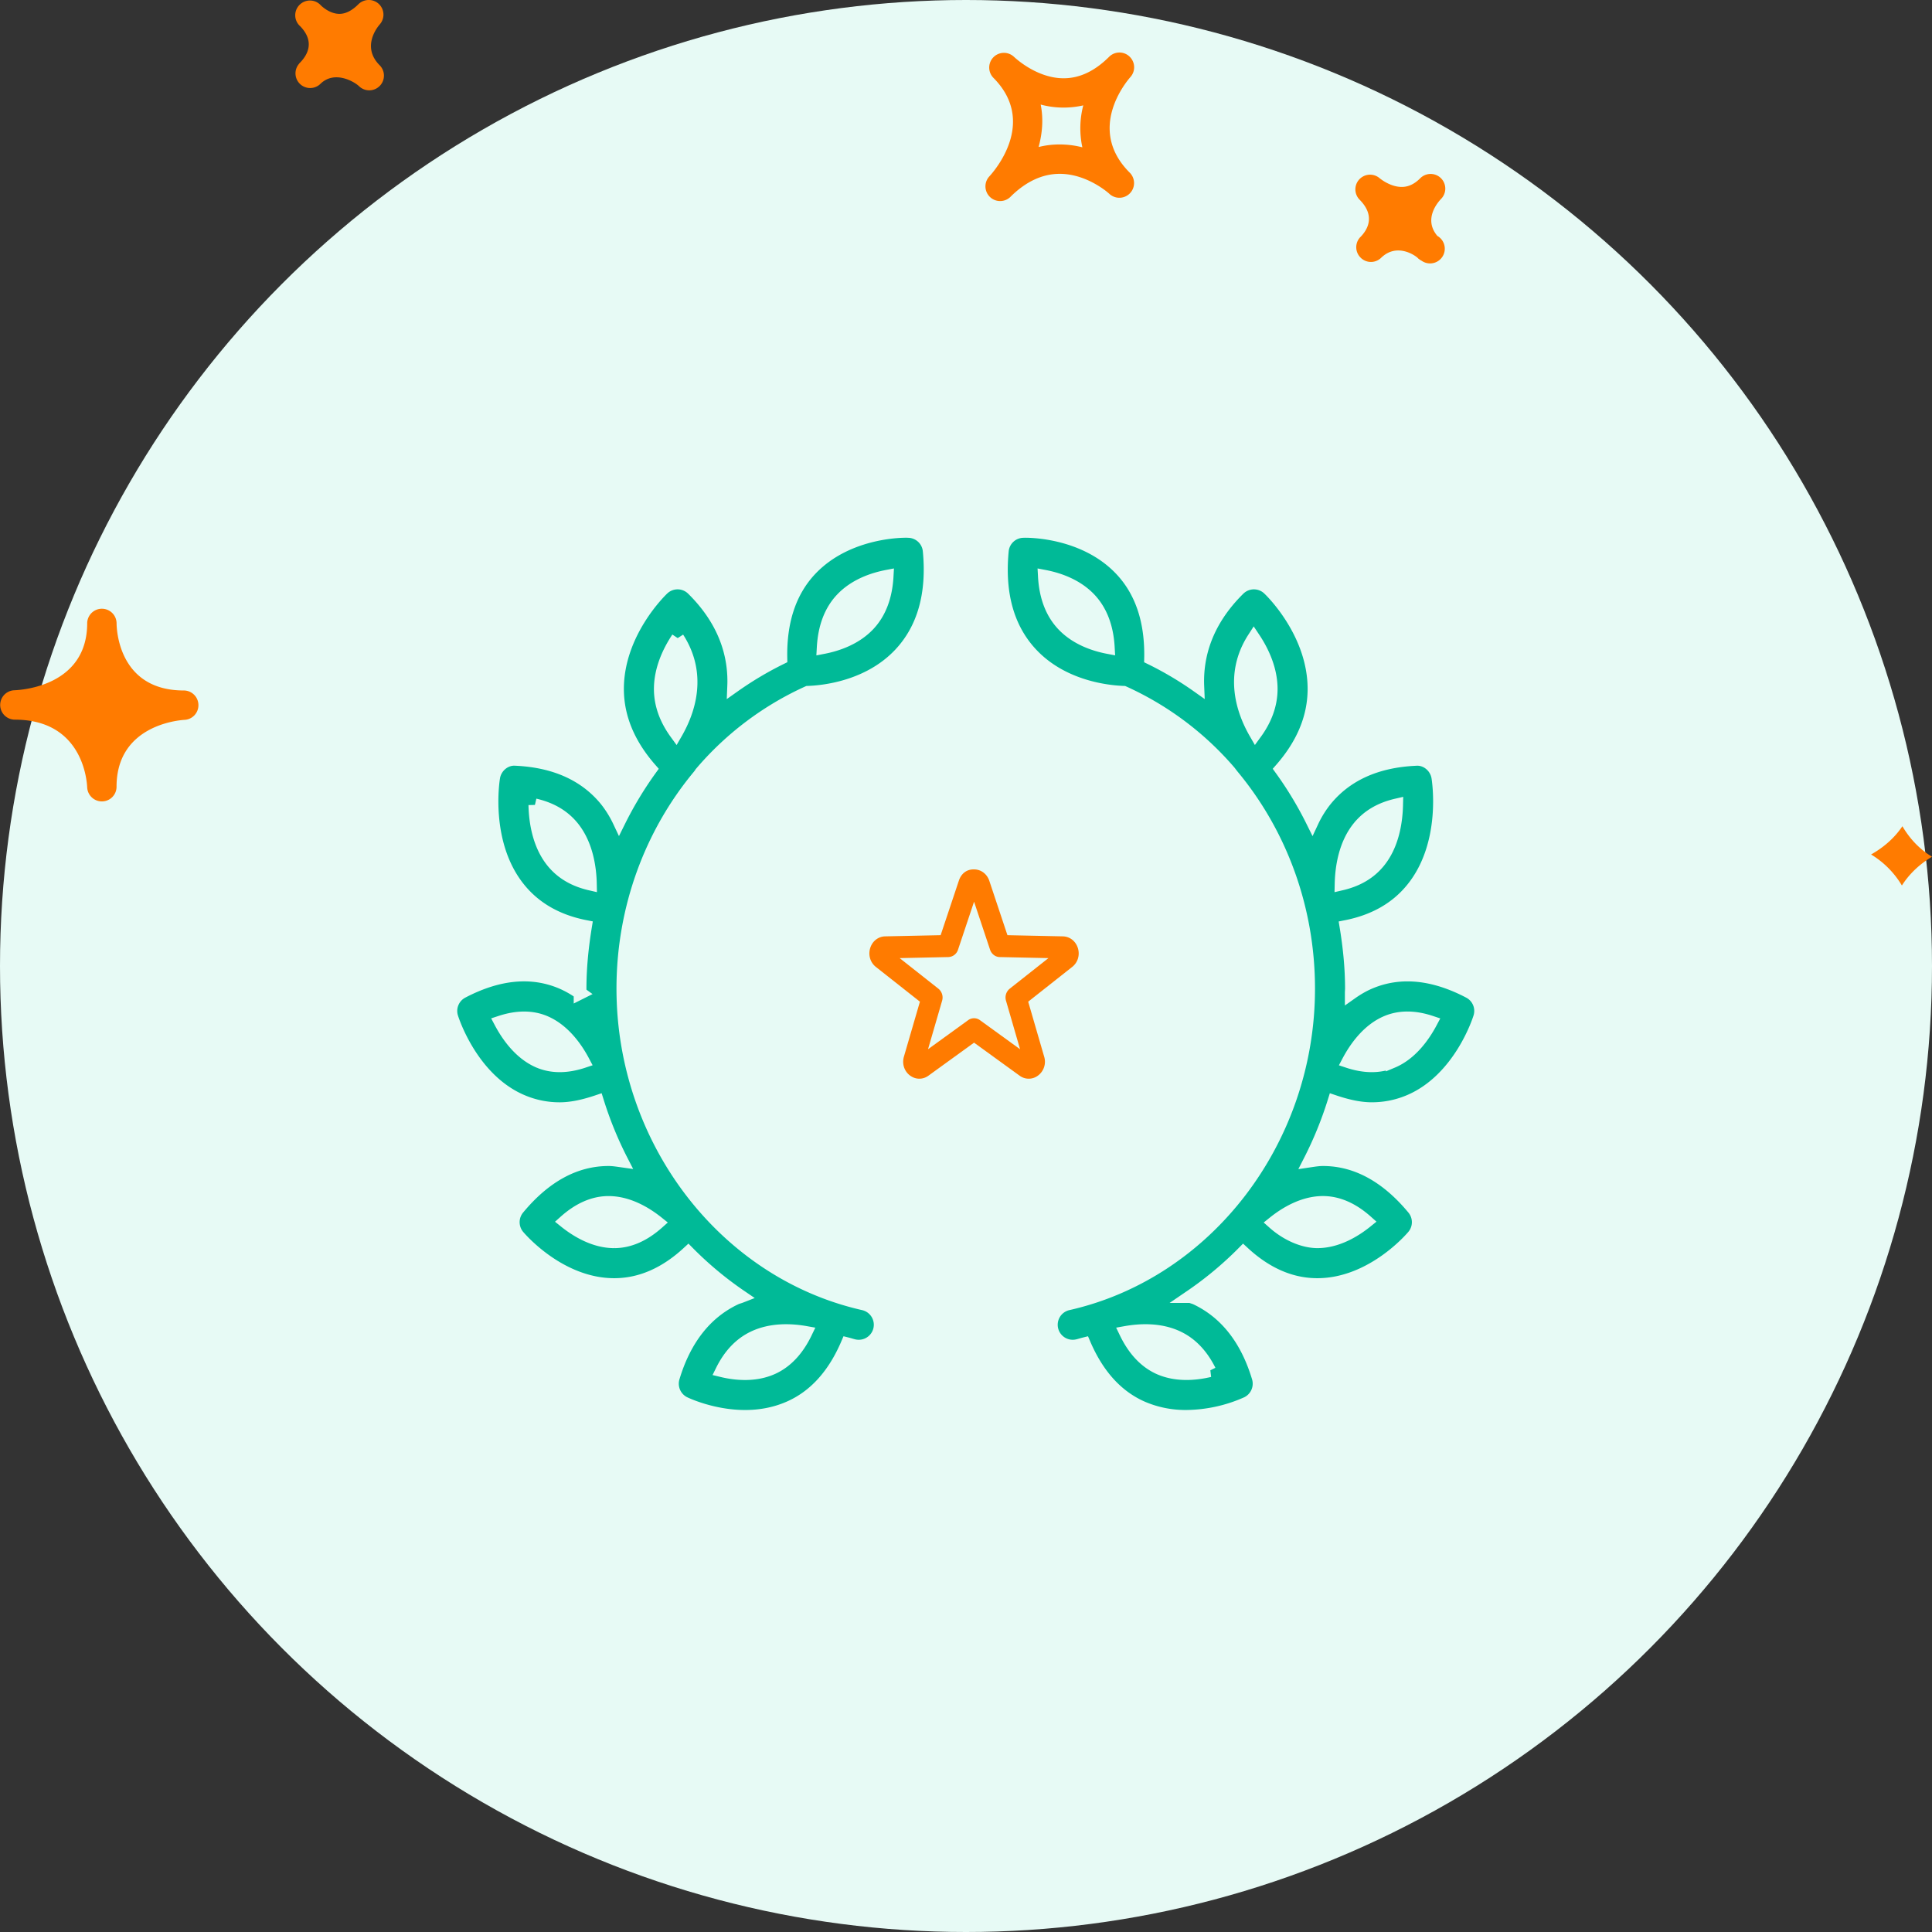
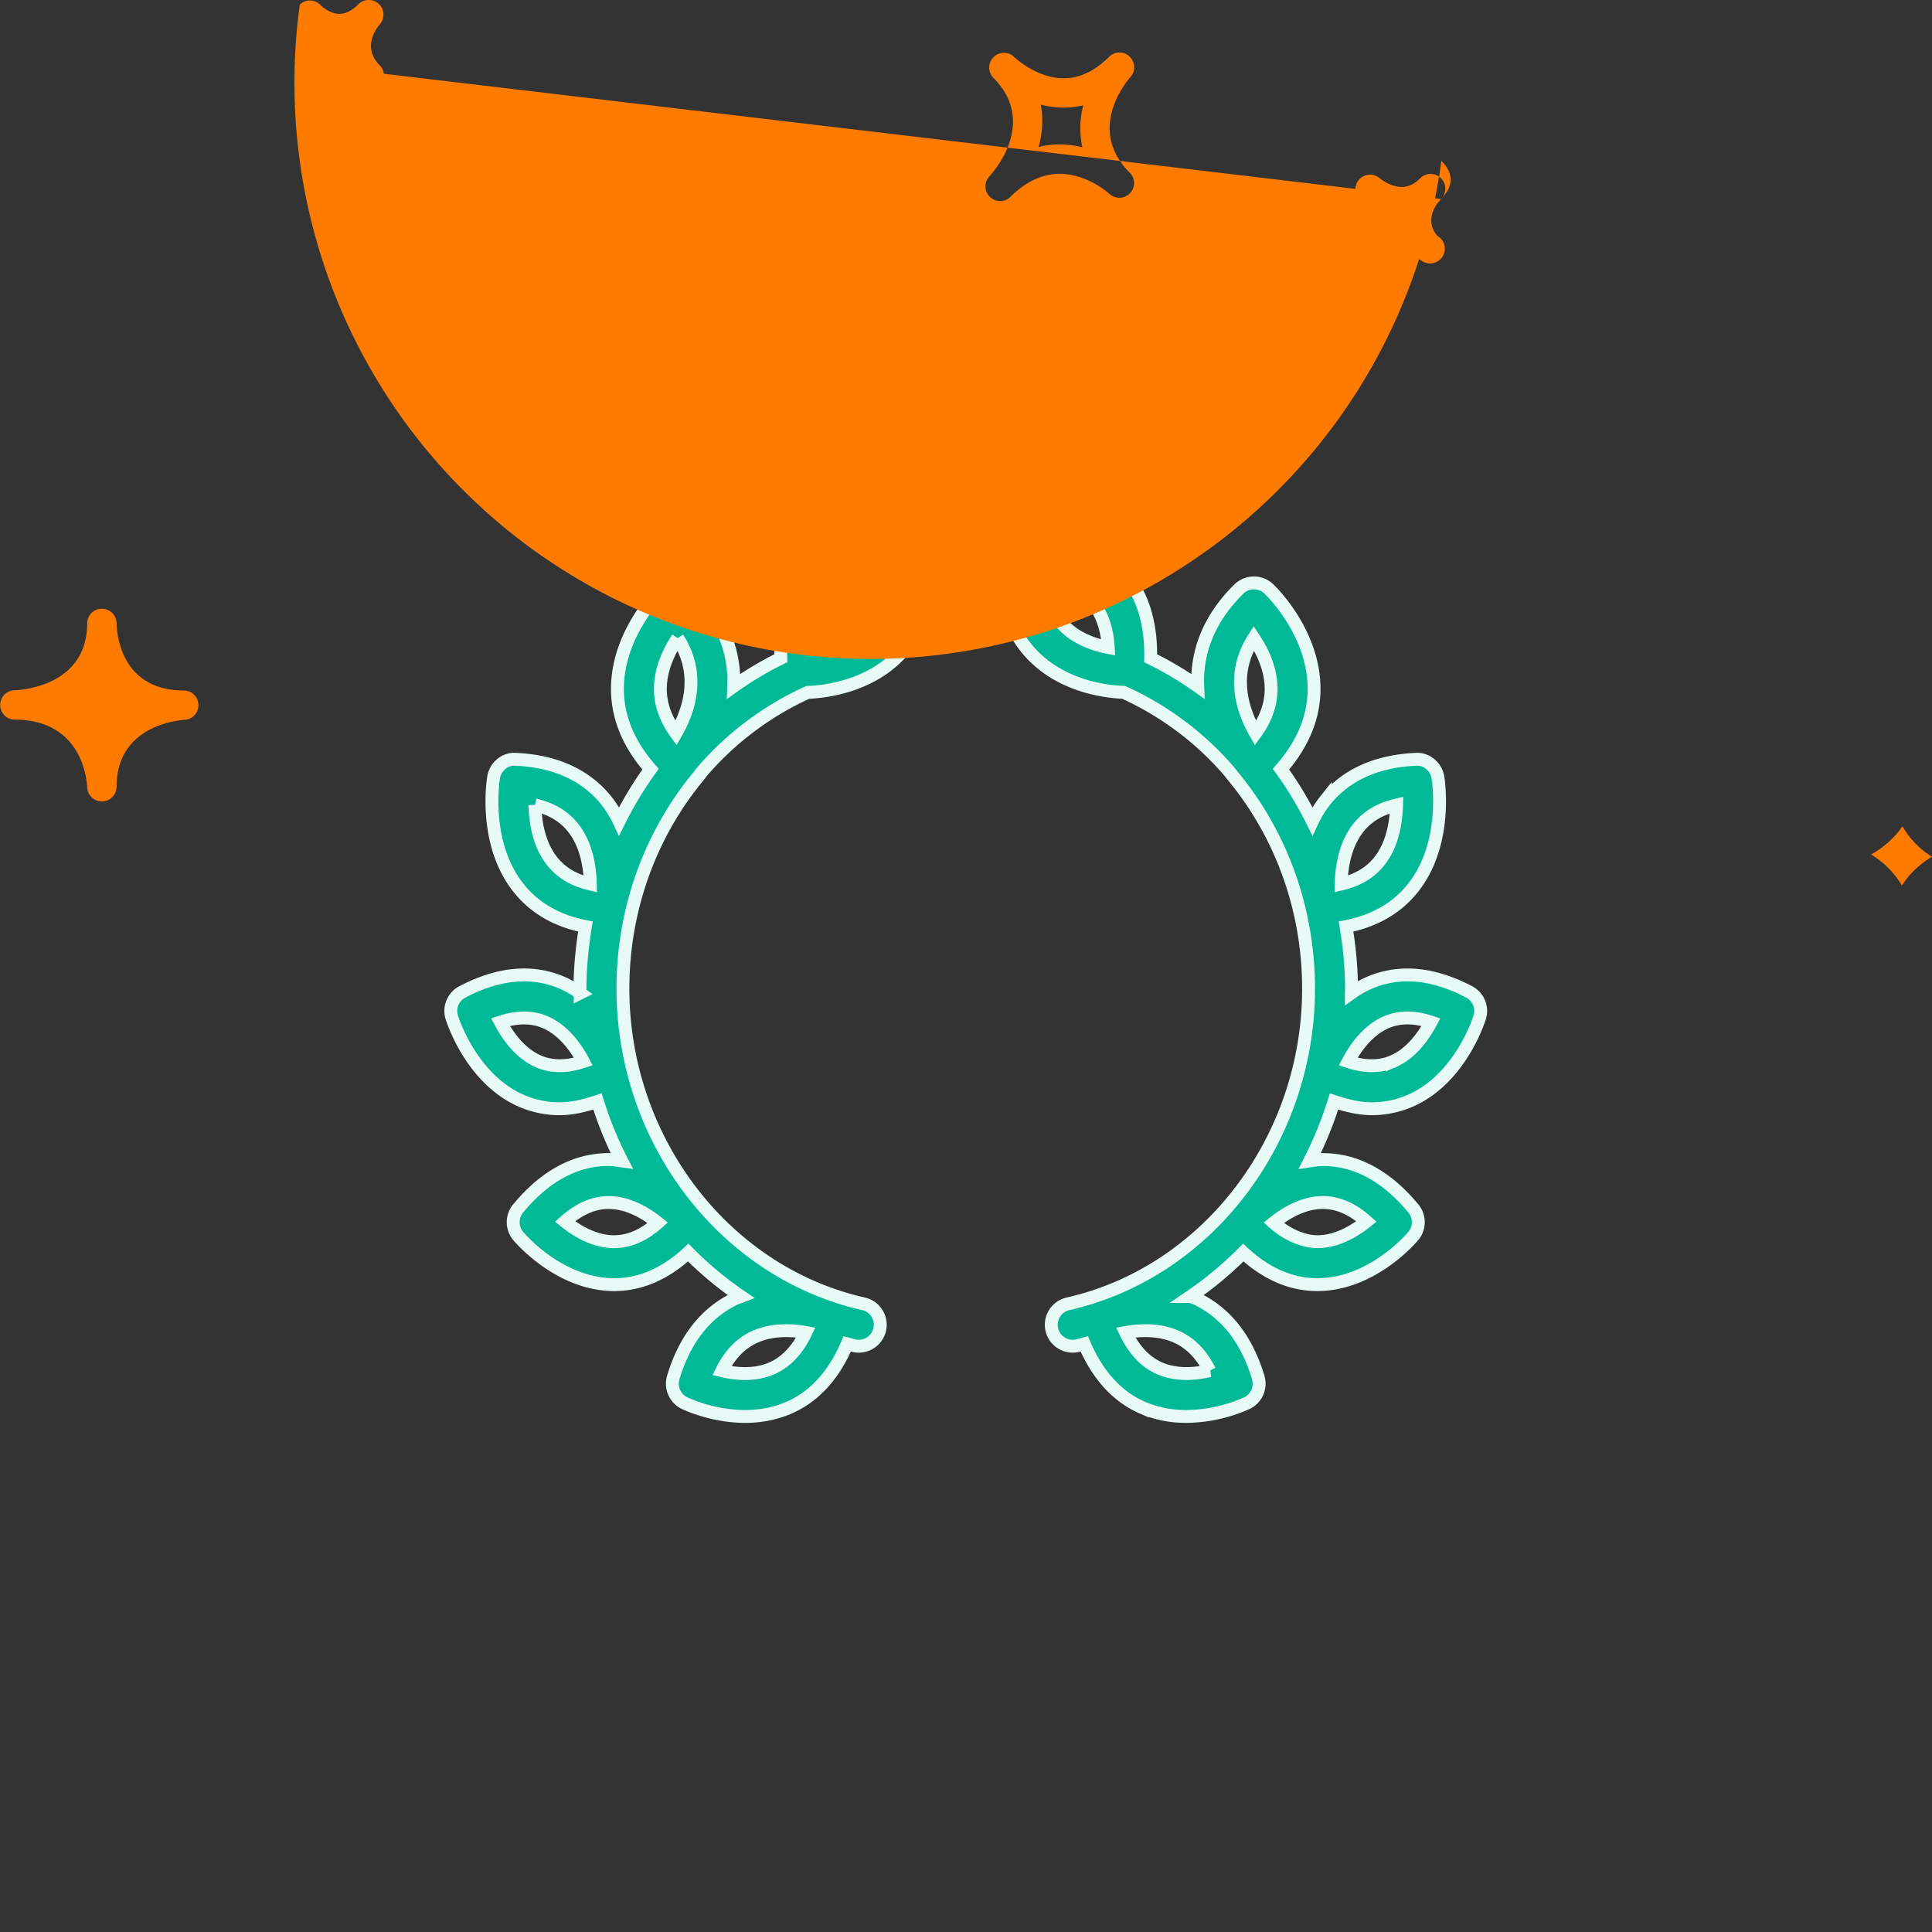
<svg xmlns="http://www.w3.org/2000/svg" width="120" height="120" viewBox="0 0 120 120">
  <rect x="0" y="0" width="120" height="120" fill="#333333" stroke="none" />
  <g fill="none" fill-rule="evenodd">
-     <circle cx="60" cy="60" r="60" fill="#E7FAF5" />
    <path fill="#00BA97" stroke="#E7FAF5" stroke-width=".8" d="M47.955 84.983c-1.08.477-2.27.357-3.117.152.485-.981 1.144-1.672 1.965-2.064 1.107-.53 2.355-.467 3.25-.307-.524 1.091-1.228 1.832-2.098 2.219m-5.861-45.35c1.475 2.289.677 4.553-.107 5.91-.637-.875-.962-1.781-.97-2.715-.008-1.266.549-2.402 1.077-3.194m-3.925 37.49h-.02c-1.234 0-2.338-.677-3.058-1.256.872-.778 1.774-1.173 2.69-1.178h.017c1.235 0 2.341.68 3.061 1.258-.872.776-1.776 1.171-2.69 1.176m-4.667-11.173c-1.179-.488-1.965-1.61-2.419-2.467 1.022-.336 1.939-.341 2.734-.013 1.178.488 1.968 1.61 2.418 2.464-1.024.341-1.938.341-2.733.016m-.277-15.955c1.008.232 1.784.691 2.346 1.384.864 1.067 1.075 2.502 1.096 3.528-1.008-.232-1.781-.69-2.346-1.384-.864-1.064-1.075-2.501-1.096-3.528m19.04-12.77c.82-.88 1.965-1.264 2.832-1.43-.07 1.254-.448 2.256-1.131 2.99-.821.88-1.963 1.264-2.832 1.432.07-1.256.448-2.259 1.13-2.992m1.369 43.757c-8.66-1.96-14.942-10.195-14.942-19.579 0-4.984 1.739-9.632 4.71-13.208.064-.08.125-.162.189-.25a19.04 19.04 0 0 1 6.587-4.942c.994-.034 3.784-.322 5.72-2.378 1.466-1.56 2.08-3.72 1.82-6.419a1.33 1.33 0 0 0-1.282-1.203c-.141-.016-3.765-.101-6.101 2.382-1.29 1.376-1.88 3.24-1.835 5.498-1.03.507-2 1.088-2.925 1.742.08-1.95-.56-4.07-2.55-6.035a1.333 1.333 0 0 0-1.85-.024c-.115.11-2.84 2.712-2.824 6.259.01 1.778.725 3.432 2.056 4.949a22.875 22.875 0 0 0-1.952 3.237 6.751 6.751 0 0 0-.8-1.296c-1.275-1.578-3.163-2.44-5.616-2.554-.653-.056-1.264.445-1.376 1.109-.03.168-.67 4.133 1.576 6.917 1 1.24 2.392 2.022 4.125 2.36-.205 1.262-.338 2.547-.338 3.856 0 .094.01.184.01.278a6.073 6.073 0 0 0-1.184-.667c-1.85-.773-3.914-.57-6.136.595-.568.298-.845.96-.656 1.573.05.157 1.23 3.901 4.406 5.224a5.925 5.925 0 0 0 2.304.459c.749 0 1.538-.184 2.34-.454.4 1.283.905 2.518 1.51 3.694-.272-.038-.536-.083-.821-.083h-.008c-2.053.003-3.941 1.024-5.608 3.037a1.337 1.337 0 0 0 0 1.704c.104.123 2.56 3.027 5.968 3.027h.008c1.65-.003 3.184-.693 4.59-1.992a22.066 22.066 0 0 0 3.277 2.728c-.115.045-.232.07-.347.125-1.845.875-3.144 2.526-3.861 4.91a1.338 1.338 0 0 0 .693 1.584c.096.045 1.736.832 3.773.832.864 0 1.803-.144 2.726-.547 1.605-.699 2.8-2.053 3.616-3.963.14.035.277.083.42.115a1.335 1.335 0 0 0 1.596-1.005 1.333 1.333 0 0 0-1.008-1.595m32.844-15.038c-.797.334-1.717.331-2.741-.008.45-.853 1.235-1.973 2.405-2.461.798-.333 1.715-.333 2.742.01-.451.851-1.235 1.971-2.406 2.46zm-8.602-26.309c.525.787 1.082 1.92 1.077 3.176-.005.939-.33 1.853-.97 2.73-.785-1.357-1.582-3.62-.107-5.906zm4.312 35.053c.917.006 1.818.4 2.69 1.176-.72.582-1.826 1.259-3.058 1.259-.816-.005-1.832-.395-2.71-1.176.72-.579 1.827-1.259 3.062-1.259zm-7.054 10.446c-.848.202-2.032.322-3.104-.144-.877-.384-1.586-1.131-2.114-2.227.898-.16 2.146-.224 3.25.307.822.392 1.48 1.085 1.968 2.064zM64.872 35.796c.864.165 2 .547 2.821 1.419.688.733 1.072 1.738 1.142 3.002-.864-.165-2-.546-2.819-1.418-.69-.734-1.075-1.742-1.144-3.003zm19.525 15.587c.566-.696 1.339-1.152 2.347-1.384-.024 1.021-.232 2.456-1.088 3.514-.565.702-1.341 1.16-2.355 1.395.022-1.024.232-2.461 1.096-3.525zm6.859 10.229c-2.224-1.168-4.288-1.368-6.139-.597-.434.181-.821.41-1.184.666 0-.093.011-.184.011-.277 0-1.31-.133-2.595-.339-3.853 1.734-.342 3.126-1.12 4.126-2.363 2.245-2.784 1.605-6.747 1.578-6.915-.114-.664-.717-1.165-1.378-1.109-2.454.112-4.342.973-5.616 2.555a6.592 6.592 0 0 0-.8 1.293 22.819 22.819 0 0 0-1.952-3.237c1.33-1.518 2.045-3.171 2.056-4.95.016-3.546-2.707-6.149-2.824-6.258a1.335 1.335 0 0 0-1.851.024c-1.99 1.965-2.63 4.085-2.55 6.032a21.277 21.277 0 0 0-2.925-1.736c.046-2.262-.544-4.126-1.834-5.499-2.336-2.485-5.95-2.397-6.102-2.384a1.33 1.33 0 0 0-1.28 1.205c-.261 2.696.352 4.856 1.819 6.416 1.936 2.056 4.725 2.344 5.72 2.379a18.98 18.98 0 0 1 6.584 4.939c.067.09.133.176.2.258 2.965 3.576 4.701 8.222 4.701 13.203 0 9.384-6.282 17.619-14.941 19.579a1.332 1.332 0 1 0 .587 2.6c.144-.032.28-.08.421-.115.816 1.91 2.01 3.264 3.616 3.965a6.776 6.776 0 0 0 2.728.544 9.434 9.434 0 0 0 3.773-.832 1.34 1.34 0 0 0 .691-1.584c-.717-2.384-2.016-4.034-3.859-4.909-.117-.053-.234-.08-.349-.125a22.252 22.252 0 0 0 3.277-2.728c1.406 1.301 2.939 1.989 4.59 1.992h.008c3.408 0 5.864-2.902 5.968-3.027.41-.493.41-1.208 0-1.704-1.667-2.01-3.555-3.035-5.608-3.037h-.008c-.286 0-.55.045-.819.085a23.412 23.412 0 0 0 1.507-3.696c.802.27 1.592.453 2.341.453.8 0 1.568-.152 2.304-.458 3.176-1.323 4.357-5.067 4.405-5.224a1.331 1.331 0 0 0-.653-1.571z" />
-     <path fill="#FF7B00" d="m60.131 63.366-2.49 1.804.875-3.013a.705.705 0 0 0-.23-.747l-2.407-1.9 3.025-.065a.653.653 0 0 0 .6-.457l.997-2.982.994 2.982c.09.268.33.452.601.457l3.025.065-2.406 1.9a.702.702 0 0 0-.23.747l.874 3.013-2.49-1.804a.621.621 0 0 0-.738 0m4.362 3.424a1.07 1.07 0 0 0 .363-1.156l-.993-3.418 2.736-2.161c.346-.273.484-.73.351-1.165-.133-.432-.498-.72-.932-.731h-.001l-3.443-.073-1.128-3.383C61.3 54.276 60.93 54 60.5 54c-.478-.01-.805.277-.945.704l-1.13 3.382-3.446.073c-.432.01-.797.297-.93.73-.133.434.005.892.351 1.167l2.738 2.16-.995 3.417c-.126.435.017.891.367 1.16.18.138.387.207.592.207a.955.955 0 0 0 .568-.19l2.83-2.049 2.83 2.051a.949.949 0 0 0 1.162-.022" />
-     <path fill="#FF7B00" fill-rule="nonzero" d="M70.155 3.511a.907.907 0 0 0-1.267.018c-.884.884-1.831 1.333-2.822 1.333-1.71 0-3.074-1.322-3.089-1.335a.913.913 0 0 0-1.286 1.295l.004.005c2.75 2.756.052 5.81-.264 6.15a.913.913 0 0 0 1.308 1.27c.962-.963 1.999-1.45 3.083-1.45 1.717 0 3.056 1.218 3.071 1.231a.912.912 0 0 0 1.266-1.314c-2.67-2.678-.228-5.606.056-5.932a.912.912 0 0 0-.06-1.27zM67.227 9.15a5.742 5.742 0 0 0-1.408-.178c-.45 0-.884.052-1.31.16.226-.823.313-1.72.13-2.637a5.5 5.5 0 0 0 2.645.05 5.62 5.62 0 0 0-.057 2.605m22.276 3.21c-.192.2-1.111 1.249-.225 2.294a.914.914 0 1 1-.981 1.54.905.905 0 0 1-.18-.119l-.005.003-.053-.055c-.174-.17-1.304-.951-2.274-.011A.905.905 0 0 1 84.507 16a.91.91 0 0 1-.04-1.247l-.002-.002c.003 0 .028-.025.043-.039.418-.43.956-1.294-.071-2.32a.913.913 0 0 1 1.254-1.324s.637.543 1.373.543c.409 0 .787-.175 1.15-.54a.911.911 0 1 1 1.289 1.288zM18.58 3.955l-.004-.003.054-.054c.51-.522.916-1.337.015-2.269l-.04-.038A.909.909 0 0 1 18.62.288a.91.91 0 0 1 1.276.01c.007.011.018.02.028.03 0 .002.004.006.007.008.092.087.566.525 1.154.525.385 0 .78-.201 1.176-.598a.917.917 0 0 1 1.271-.016.914.914 0 0 1 .053 1.271c-.192.223-1.115 1.413-.01 2.53h.003v.002a.912.912 0 0 1-1.287 1.295c-.292-.274-1.507-.99-2.384-.142a.911.911 0 0 1-1.327-1.247zM5.415 48.901c.022.49.424.876.912.876h.018a.91.91 0 0 0 .894-.91c0-3.79 3.795-4.13 4.23-4.156a.91.91 0 0 0 .855-.94.91.91 0 0 0-.908-.884c-4.025 0-4.173-3.757-4.175-4.184v-.001a.913.913 0 0 0-1.825-.017v.019c0 3.902-4.069 4.152-4.532 4.17a.913.913 0 0 0 .028 1.825c4.21.002 4.484 3.772 4.503 4.202m112.747 2.417c.424.726 1.02 1.4 1.838 1.894-.708.426-1.376 1.01-1.87 1.788a5.6 5.6 0 0 0-1.914-1.927c.738-.415 1.429-.987 1.946-1.755" />
+     <path fill="#FF7B00" fill-rule="nonzero" d="M70.155 3.511a.907.907 0 0 0-1.267.018c-.884.884-1.831 1.333-2.822 1.333-1.71 0-3.074-1.322-3.089-1.335a.913.913 0 0 0-1.286 1.295l.004.005c2.75 2.756.052 5.81-.264 6.15a.913.913 0 0 0 1.308 1.27c.962-.963 1.999-1.45 3.083-1.45 1.717 0 3.056 1.218 3.071 1.231a.912.912 0 0 0 1.266-1.314c-2.67-2.678-.228-5.606.056-5.932a.912.912 0 0 0-.06-1.27zM67.227 9.15a5.742 5.742 0 0 0-1.408-.178c-.45 0-.884.052-1.31.16.226-.823.313-1.72.13-2.637a5.5 5.5 0 0 0 2.645.05 5.62 5.62 0 0 0-.057 2.605m22.276 3.21c-.192.2-1.111 1.249-.225 2.294a.914.914 0 1 1-.981 1.54.905.905 0 0 1-.18-.119l-.005.003-.053-.055c-.174-.17-1.304-.951-2.274-.011A.905.905 0 0 1 84.507 16a.91.91 0 0 1-.04-1.247l-.002-.002c.003 0 .028-.025.043-.039.418-.43.956-1.294-.071-2.32a.913.913 0 0 1 1.254-1.324s.637.543 1.373.543c.409 0 .787-.175 1.15-.54a.911.911 0 1 1 1.289 1.288zl-.004-.003.054-.054c.51-.522.916-1.337.015-2.269l-.04-.038A.909.909 0 0 1 18.62.288a.91.91 0 0 1 1.276.01c.007.011.018.02.028.03 0 .002.004.006.007.008.092.087.566.525 1.154.525.385 0 .78-.201 1.176-.598a.917.917 0 0 1 1.271-.016.914.914 0 0 1 .053 1.271c-.192.223-1.115 1.413-.01 2.53h.003v.002a.912.912 0 0 1-1.287 1.295c-.292-.274-1.507-.99-2.384-.142a.911.911 0 0 1-1.327-1.247zM5.415 48.901c.022.49.424.876.912.876h.018a.91.91 0 0 0 .894-.91c0-3.79 3.795-4.13 4.23-4.156a.91.91 0 0 0 .855-.94.91.91 0 0 0-.908-.884c-4.025 0-4.173-3.757-4.175-4.184v-.001a.913.913 0 0 0-1.825-.017v.019c0 3.902-4.069 4.152-4.532 4.17a.913.913 0 0 0 .028 1.825c4.21.002 4.484 3.772 4.503 4.202m112.747 2.417c.424.726 1.02 1.4 1.838 1.894-.708.426-1.376 1.01-1.87 1.788a5.6 5.6 0 0 0-1.914-1.927c.738-.415 1.429-.987 1.946-1.755" />
  </g>
</svg>